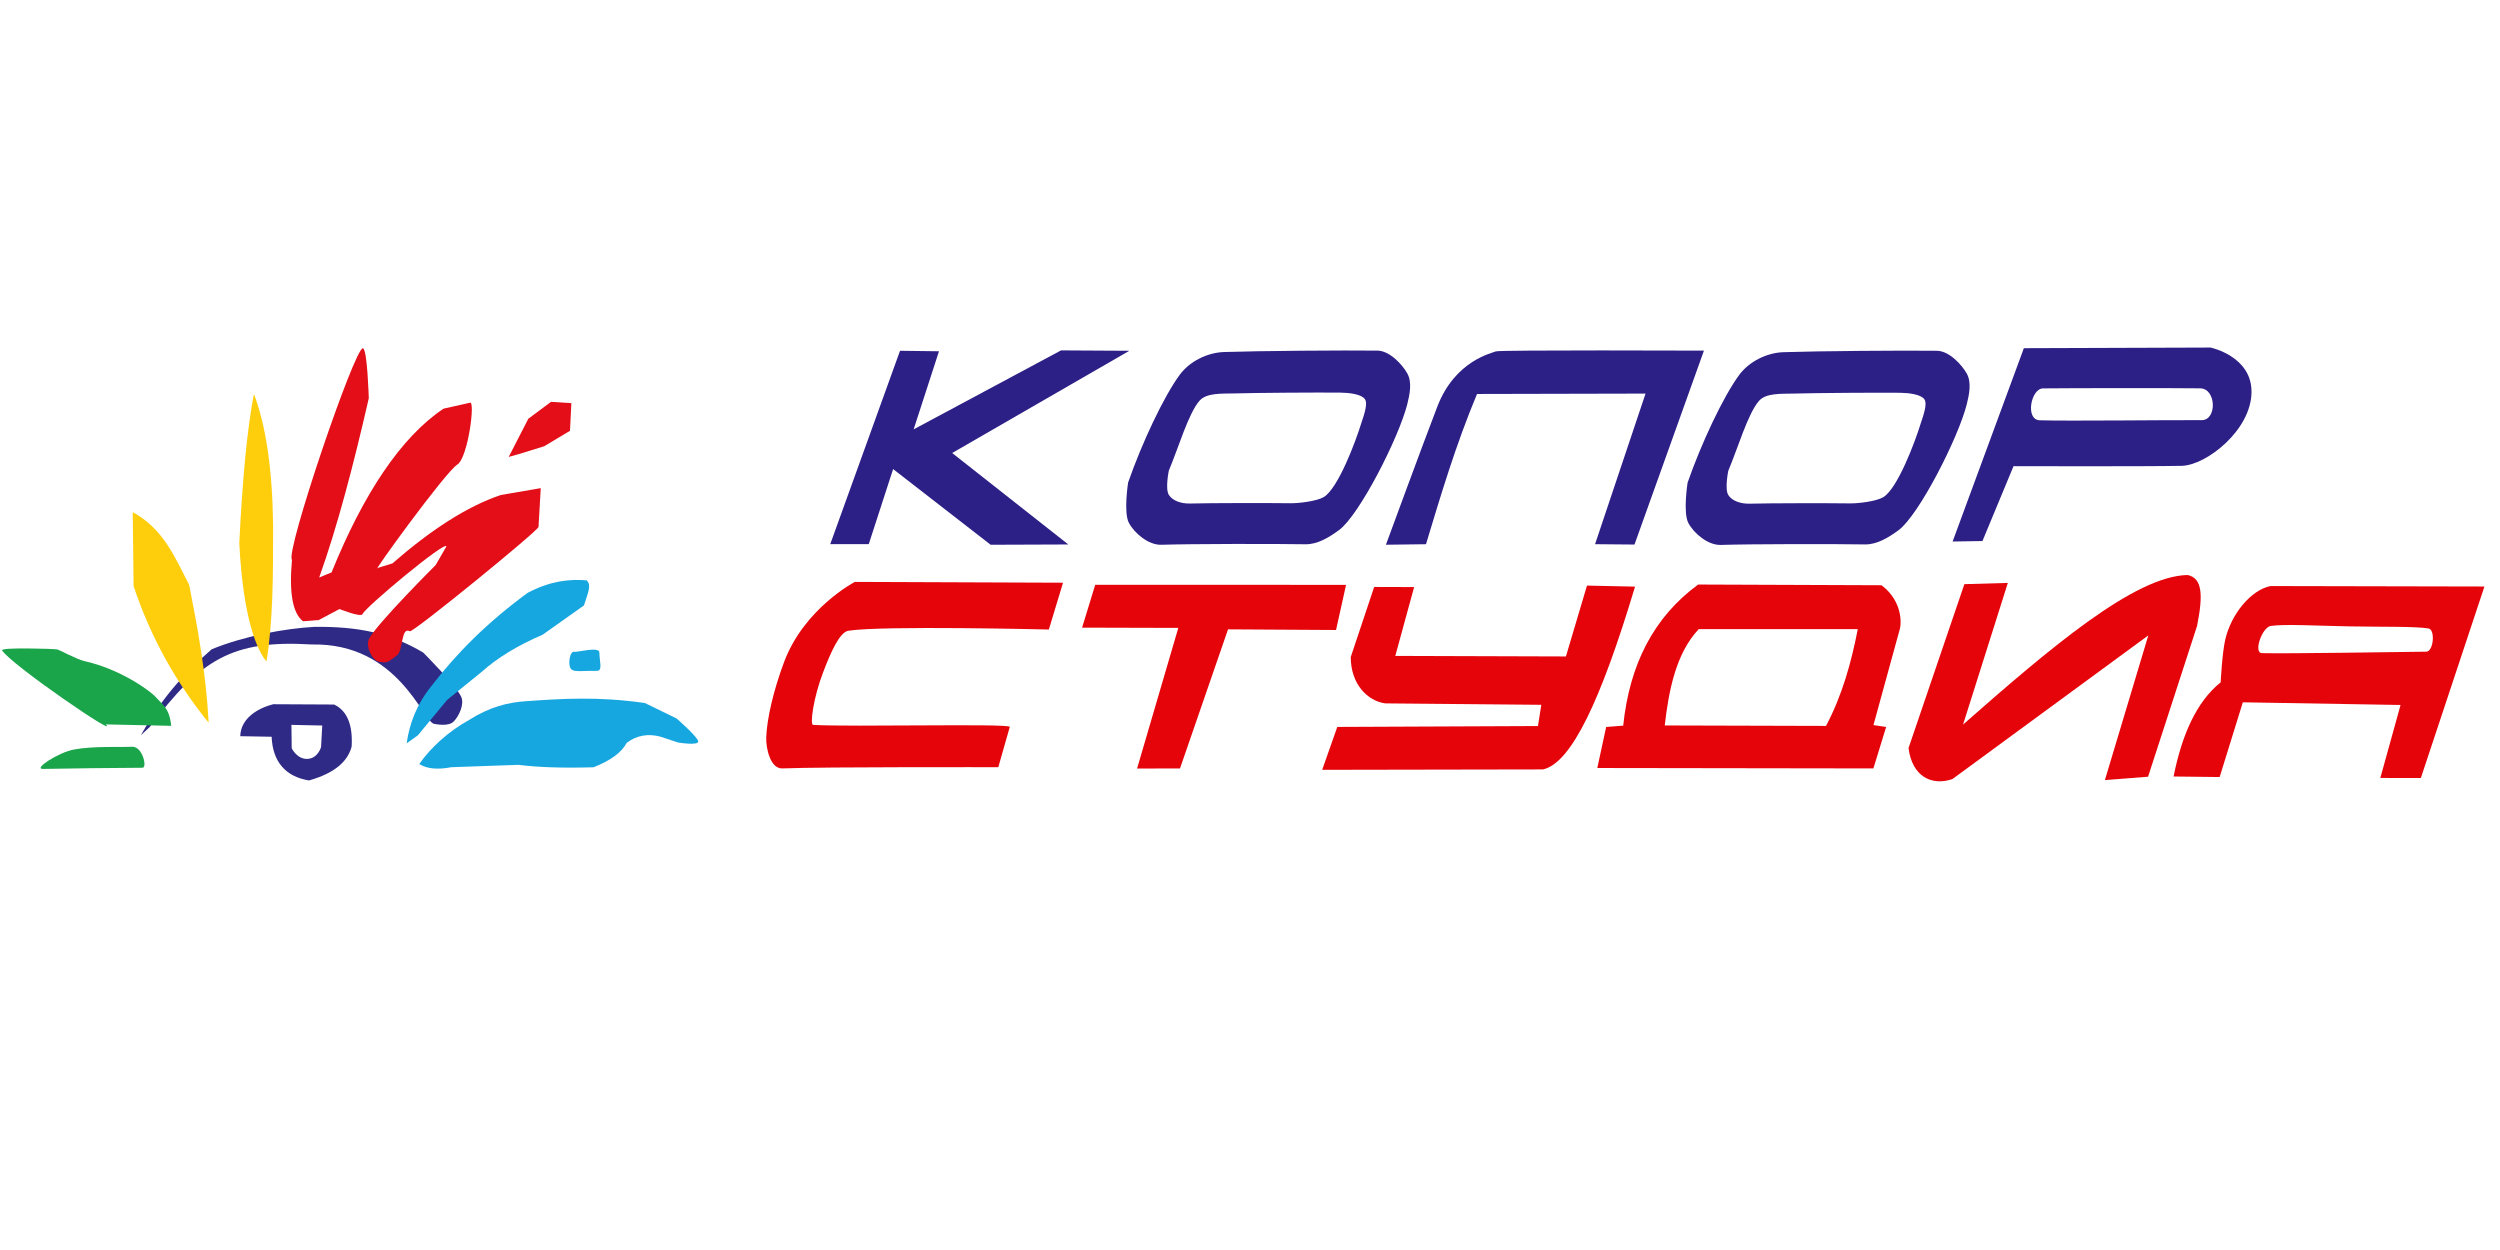
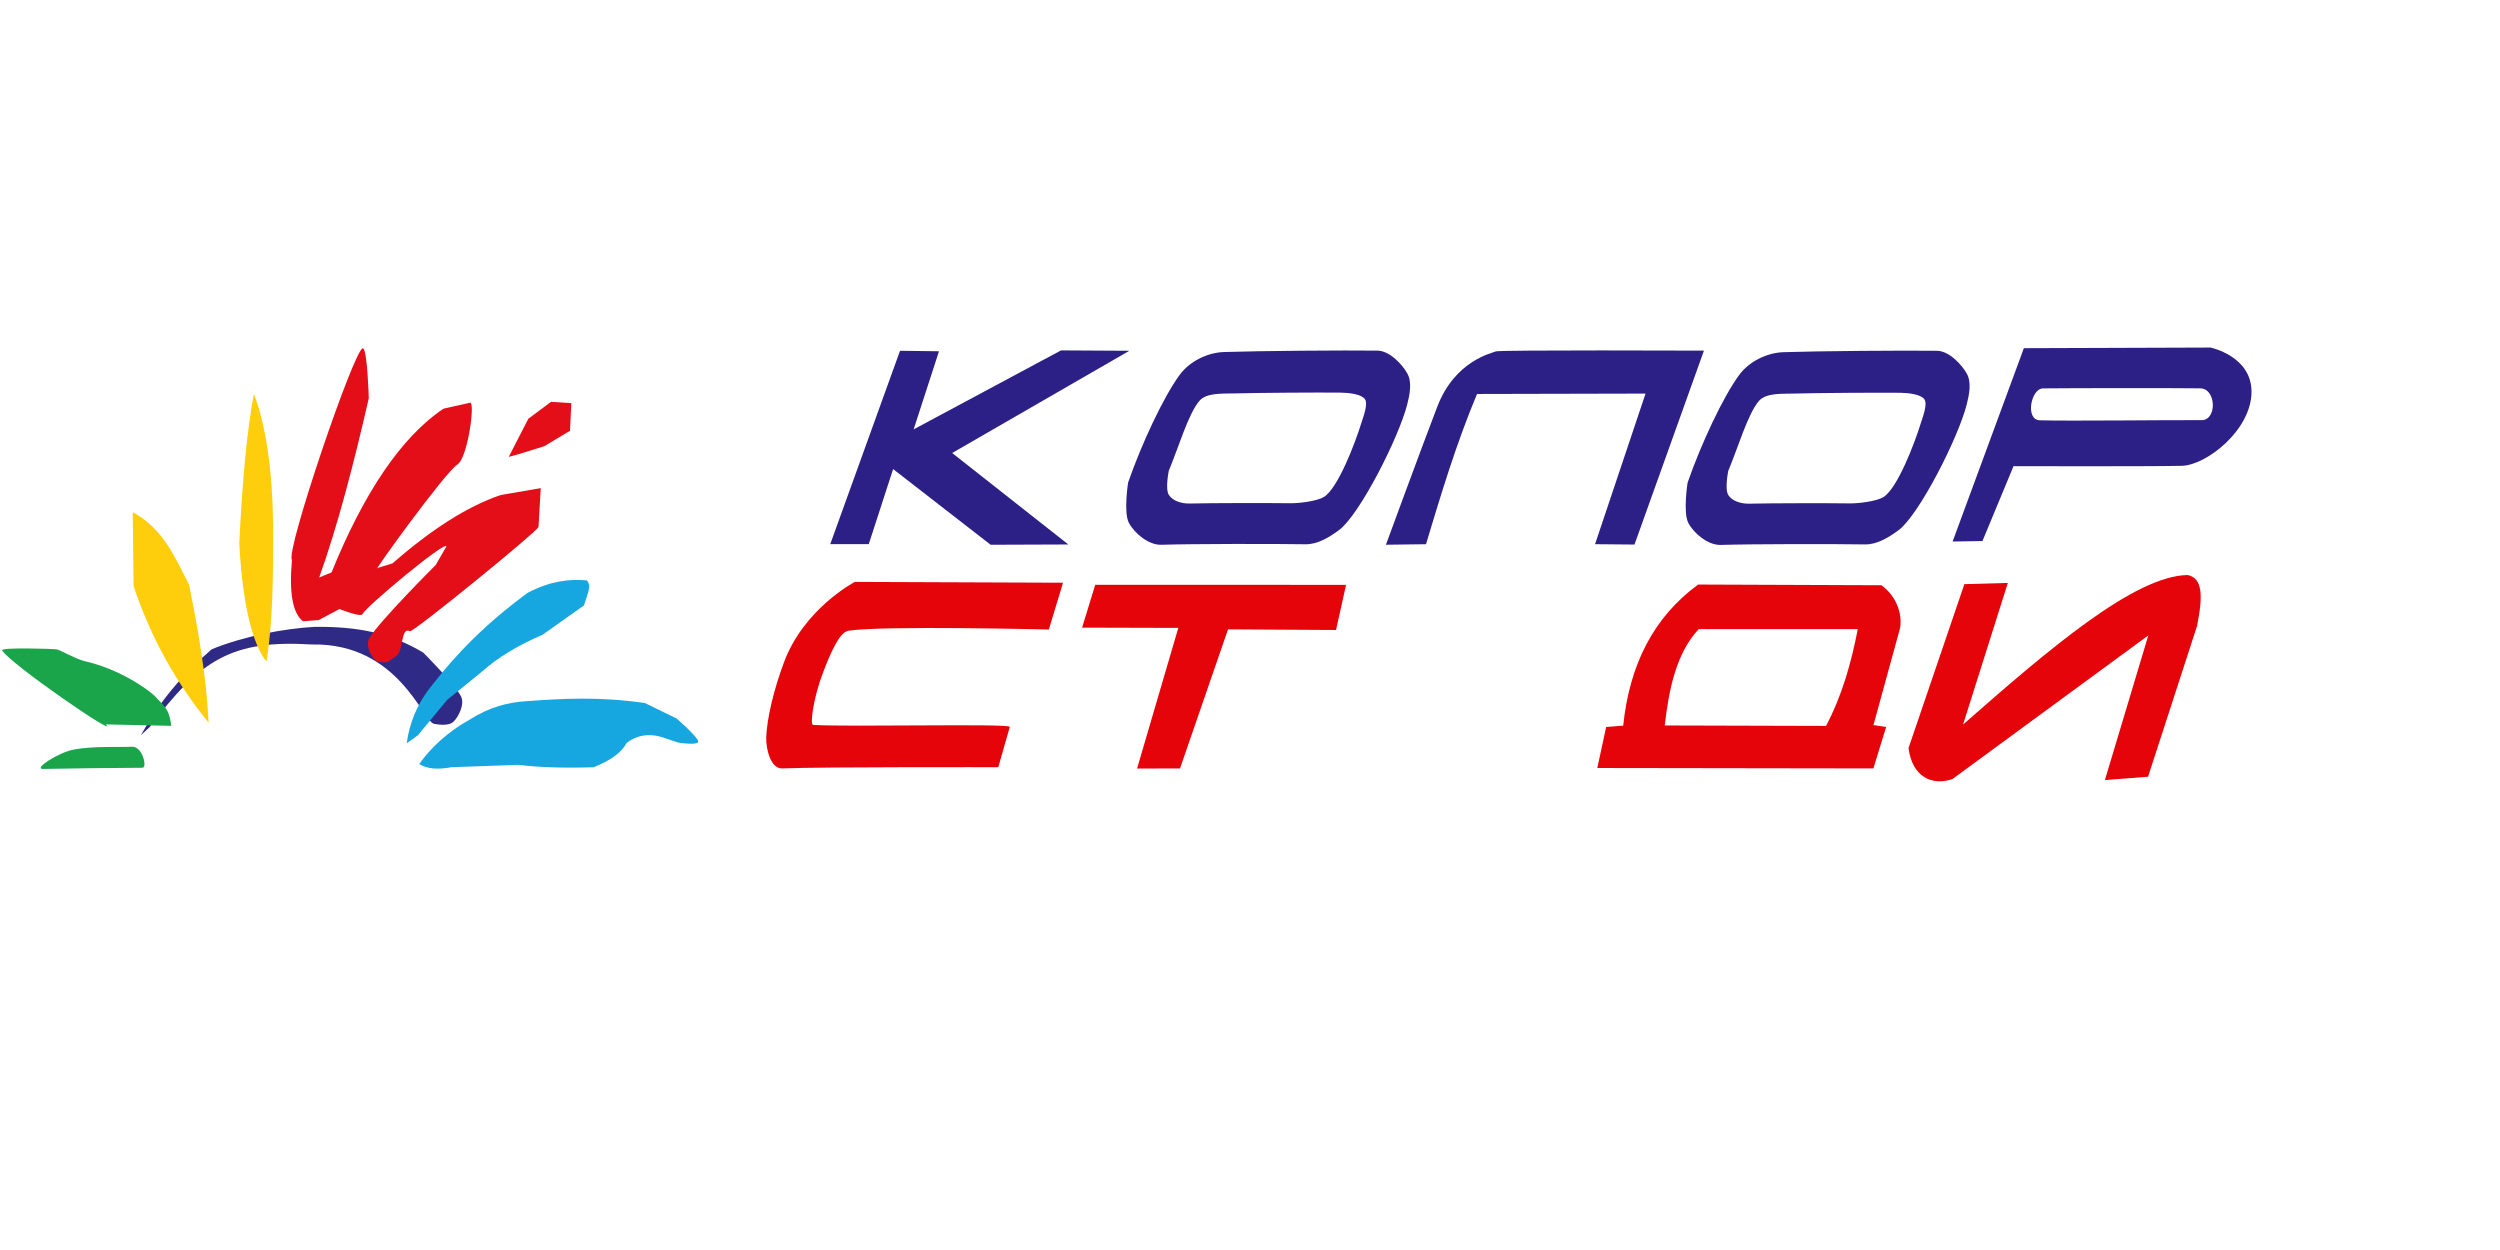
<svg xmlns="http://www.w3.org/2000/svg" width="100%" height="100%" viewBox="0 0 1600 800" xml:space="preserve" style="fill-rule:evenodd;clip-rule:evenodd;stroke-linecap:round;stroke-linejoin:round;stroke-miterlimit:1.5;">
  <g transform="matrix(8.24,0,0,8.931,-4034.77,-2804.89)">
    <path d="M597.301,353.098C597.301,353.098 600.107,346.043 601.293,343.2C602.682,339.869 605.569,339.365 605.833,339.244C606.08,339.131 622.002,339.188 622.002,339.188L616.607,353.085L613.544,353.059L617.466,342.267L604.377,342.295C602.725,345.933 601.538,349.625 600.413,353.061L597.301,353.098Z" style="fill:rgb(44,32,135);stroke:rgb(44,32,135);stroke-opacity:0;stroke-width:0.12px;" />
  </g>
  <g transform="matrix(8.24,0,0,8.931,-4034.77,-2804.89)">
    <path d="M559.561,339.199L554.142,353.056L557.134,353.053L559.025,347.676L566.599,353.1L572.632,353.079L563.611,346.525L577.373,339.199L572.067,339.171L560.619,344.831L562.587,339.234L559.561,339.199Z" style="fill:rgb(44,32,135);stroke:rgb(44,32,135);stroke-opacity:0;stroke-width:0.12px;" />
  </g>
  <g transform="matrix(8.24,0,0,8.931,-4072.4,-2634.82)">
    <path d="M589.288,320.246C591.923,320.163 598.762,320.113 601.214,320.145C602.161,320.157 603.147,321.146 603.532,321.786C603.91,322.415 603.719,323.279 603.526,323.986C602.873,326.377 599.81,331.93 598.226,333.005C597.454,333.529 596.551,334.038 595.618,334.022C593.238,333.983 586.688,333.991 584.418,334.058C583.431,334.087 582.334,333.233 581.905,332.49C581.476,331.746 581.844,329.598 581.844,329.598C582.894,326.806 584.603,323.448 585.843,321.889C586.635,320.894 588.016,320.286 589.288,320.246ZM590.052,323.213C591.884,323.166 596.64,323.137 598.345,323.155C599.004,323.162 599.973,323.263 600.24,323.628C600.503,323.987 600.087,324.945 599.953,325.349C599.499,326.715 598.145,330.022 597.044,330.636C596.507,330.936 595.102,331.091 594.454,331.082C592.799,331.06 588.244,331.064 586.665,331.102C585.979,331.119 585.308,330.914 585.01,330.489C584.711,330.064 585.005,328.748 585.005,328.748C585.736,327.153 586.538,324.616 587.4,323.726C587.951,323.157 589.167,323.236 590.052,323.213Z" style="fill:rgb(44,32,135);stroke:rgb(44,32,135);stroke-opacity:0;stroke-width:0.12px;" />
  </g>
  <g transform="matrix(8.24,0,0,8.931,-3714.34,-2634.72)">
    <path d="M589.288,320.246C591.923,320.163 598.762,320.113 601.214,320.145C602.161,320.157 603.147,321.146 603.532,321.786C603.91,322.415 603.719,323.279 603.526,323.986C602.873,326.377 599.81,331.93 598.226,333.005C597.454,333.529 596.551,334.038 595.618,334.022C593.238,333.983 586.688,333.991 584.418,334.058C583.431,334.087 582.334,333.233 581.905,332.49C581.476,331.746 581.844,329.598 581.844,329.598C582.894,326.806 584.603,323.448 585.843,321.889C586.635,320.894 588.016,320.286 589.288,320.246ZM590.052,323.213C591.884,323.166 596.64,323.137 598.345,323.155C599.004,323.162 599.973,323.263 600.24,323.628C600.503,323.987 600.087,324.945 599.953,325.349C599.499,326.715 598.145,330.022 597.044,330.636C596.507,330.936 595.102,331.091 594.454,331.082C592.799,331.06 588.244,331.064 586.665,331.102C585.979,331.119 585.308,330.914 585.01,330.489C584.711,330.064 585.005,328.748 585.005,328.748C585.736,327.153 586.538,324.616 587.4,323.726C587.951,323.157 589.167,323.236 590.052,323.213Z" style="fill:rgb(44,32,135);stroke:rgb(44,32,135);stroke-opacity:0;stroke-width:0.12px;" />
  </g>
  <g transform="matrix(8.24,0,0,8.931,-4049.66,-2675.84)">
    <path d="M643.123,338.418L648.657,324.564L663.154,324.518C663.154,324.518 666.345,325.127 666.339,327.693C666.333,330.422 662.838,332.956 660.916,332.994C658.146,333.048 647.854,333.018 647.854,333.018L645.44,338.384L643.123,338.418ZM650.145,327.445C652.308,327.423 660.19,327.414 662.353,327.441C663.616,327.457 663.667,329.732 662.462,329.721C660.316,329.702 652.028,329.794 649.885,329.73C648.744,329.695 649.201,327.455 650.145,327.445Z" style="fill:rgb(44,32,135);stroke:rgb(44,32,135);stroke-opacity:0;stroke-width:0.12px;" />
  </g>
  <g transform="matrix(8.24,0,0,8.931,-4034.77,-2804.89)">
    <path d="M571.12,359.175L572.222,355.82L556.051,355.761C556.051,355.761 552.118,357.652 550.556,361.504C549.724,363.555 549.224,365.577 549.17,366.891C549.137,367.719 549.509,369.159 550.413,369.127C553.826,369.009 567.194,369.041 567.194,369.041L568.089,366.146C567.864,365.897 555.778,366.167 552.806,366.009C552.559,365.995 552.814,364.086 553.616,362.173C554.151,360.895 554.849,359.357 555.558,359.259C558.277,358.88 571.12,359.175 571.12,359.175Z" style="fill:rgb(230,4,11);stroke:rgb(44,32,135);stroke-opacity:0;stroke-width:0.12px;" />
  </g>
  <g transform="matrix(8.24,0,0,8.931,-4034.77,-2804.89)">
    <path d="M573.702,359.039L574.721,355.971L594.205,355.972L593.427,359.208L585.038,359.162L581.307,369.13L577.973,369.136L581.175,359.058L573.702,359.039Z" style="fill:rgb(230,4,11);stroke:rgb(44,32,135);stroke-opacity:0;stroke-width:0.12px;" />
  </g>
  <g transform="matrix(8.24,0,0,8.931,-4034.77,-2804.89)">
-     <path d="M599.493,356.132L596.388,356.124L594.569,361.146C594.575,363.126 595.902,364.297 597.245,364.467L609.369,364.569L609.11,366.091L593.523,366.154L592.35,369.228L609.504,369.199C611.712,368.74 614.006,364.22 616.651,356.1L612.917,356.026L611.281,361.104L598.033,361.065C598.008,361.125 599.489,356.148 599.493,356.132Z" style="fill:rgb(230,4,11);stroke:rgb(44,32,135);stroke-opacity:0;stroke-width:0.12px;" />
-   </g>
+     </g>
  <g transform="matrix(8.24,0,0,8.931,-4034.77,-2804.89)">
    <path d="M642.229,355.923L637.891,367.67C638.181,369.74 639.715,370.39 641.297,369.893L656.516,359.595L653.143,369.964L656.497,369.723L660.305,358.91C660.774,356.713 660.729,355.5 659.573,355.268C655.451,355.331 648.852,360.527 642.128,365.983L645.605,355.834L642.229,355.923Z" style="fill:rgb(230,4,11);stroke:rgb(44,32,135);stroke-opacity:0;stroke-width:0.12px;" />
  </g>
  <g transform="matrix(8.24,0,0,8.931,-4034.77,-2804.89)">
-     <path d="M658.478,369.707C659.121,366.748 660.236,364.369 662.136,362.956C662.136,362.956 662.252,360.843 662.493,359.887C662.956,358.057 664.494,356.338 666.001,356.059L682.623,356.092L677.684,369.815L674.536,369.811L676.107,364.581L663.857,364.39L662.057,369.745L658.478,369.707ZM666.03,358.917C665.348,359.01 664.655,360.851 665.344,360.867C667.382,360.913 675.979,360.781 678.107,360.762C678.665,360.757 678.826,359.181 678.274,359.097C677.264,358.943 674.677,358.992 672.127,358.949C669.597,358.906 667.104,358.77 666.03,358.917Z" style="fill:rgb(230,4,11);stroke:rgb(44,32,135);stroke-opacity:0;stroke-width:0.12px;" />
-   </g>
+     </g>
  <g transform="matrix(8.24,0,0,8.931,-4034.77,-2804.89)">
    <path d="M621.553,355.95L635.791,356.001C637.04,356.857 637.407,358.133 637.237,359.067L635.168,366.022L636.153,366.157L635.163,369.128L613.719,369.098L614.407,366.158L615.73,366.062C616.223,361.698 618.081,358.296 621.553,355.95ZM621.597,359.148C619.83,360.867 619.265,363.553 618.957,366.049L631.483,366.082C632.74,363.89 633.444,361.545 633.95,359.145L621.597,359.148Z" style="fill:rgb(230,4,11);stroke:rgb(44,32,135);stroke-opacity:0;stroke-width:0.12px;" />
  </g>
  <g transform="matrix(8.24,0,0,8.931,-4034.77,-2804.89)">
    <path d="M524.887,365.772C524.483,366.138 523.565,365.962 523.378,365.935C522.518,365.812 520.63,360.123 513.88,360.246C507.693,359.902 505.254,361.291 501.273,366.174L500.591,366.754C502.08,364.308 503.727,362.492 506.097,360.589C508.635,359.634 511.777,359.1 514.095,358.982C517.456,358.956 519.937,359.402 522.53,360.828C522.53,360.828 525.093,363.195 525.482,364.003C525.74,364.539 525.291,365.407 524.887,365.772Z" style="fill:rgb(47,42,133);stroke:rgb(44,32,135);stroke-opacity:0;stroke-width:0.12px;" />
  </g>
  <g transform="matrix(8.24,0,0,8.931,-4034.77,-2804.89)">
-     <path d="M510.755,366.858C510.83,368.626 511.819,369.718 513.657,369.99C515.601,369.483 516.661,368.657 516.969,367.561C517.066,366.017 516.629,364.996 515.606,364.549L510.879,364.527C509.727,364.798 508.351,365.511 508.317,366.818L510.755,366.858ZM512.291,366.006L512.314,367.685C512.314,367.685 512.744,368.51 513.582,368.443C514.361,368.38 514.593,367.6 514.593,367.6L514.686,366.054L512.291,366.006Z" style="fill:rgb(47,42,133);stroke:rgb(44,32,135);stroke-opacity:0;stroke-width:0.12px;" />
-   </g>
+     </g>
  <g transform="matrix(8.24,0,0,8.931,-4034.77,-2804.89)">
-     <path d="M500.726,369.08C496.06,369.11 497.402,369.105 492.999,369.165C492.199,369.176 494.192,367.986 495.381,367.776C496.902,367.508 499.1,367.62 499.899,367.574C500.734,367.527 501.109,369.078 500.726,369.08Z" style="fill:rgb(27,165,75);stroke:rgb(44,32,135);stroke-opacity:0;stroke-width:0.12px;" />
+     <path d="M500.726,369.08C496.06,369.11 497.402,369.105 492.999,369.165C492.199,369.176 494.192,367.986 495.381,367.776C496.902,367.508 499.1,367.62 499.899,367.574C500.734,367.527 501.109,369.078 500.726,369.08" style="fill:rgb(27,165,75);stroke:rgb(44,32,135);stroke-opacity:0;stroke-width:0.12px;" />
  </g>
  <g transform="matrix(8.24,0,0,8.931,-4034.77,-2804.89)">
    <path d="M502.957,366.076L497.875,365.973C499.001,367.047 490.467,361.66 489.817,360.666C489.667,360.438 493.889,360.553 494.098,360.601C494.355,360.659 495.582,361.306 496.238,361.442C498.943,362.003 501.282,363.519 501.779,364.04C502.294,364.58 502.807,364.785 502.957,366.076Z" style="fill:rgb(27,165,75);stroke:rgb(44,32,135);stroke-opacity:0;stroke-width:0.12px;" />
  </g>
  <g transform="matrix(8.24,0,0,8.931,-4034.77,-2804.89)">
    <path d="M499.966,350.764L500.032,356.063C501.395,359.836 503.395,363.049 505.862,365.852C505.664,362.327 505.006,359.037 504.349,355.971C503.27,354.064 502.385,351.978 499.966,350.764Z" style="fill:rgb(254,206,12);stroke:rgb(44,32,135);stroke-opacity:0;stroke-width:0.12px;" />
  </g>
  <g transform="matrix(8.24,0,0,8.931,-4034.77,-2804.89)">
    <path d="M509.38,342.291C508.856,344.764 508.486,348.39 508.242,352.973C508.543,358.542 509.681,360.729 510.353,361.467C510.859,358.61 510.874,355.427 510.869,351.701C510.812,347.589 510.289,344.512 509.38,342.291Z" style="fill:rgb(254,206,12);stroke:rgb(44,32,135);stroke-opacity:0;stroke-width:0.12px;" />
  </g>
  <g transform="matrix(8.24,0,0,8.931,-4034.77,-2804.89)">
    <path d="M513.194,358.582C512.401,358.026 512.098,356.588 512.334,354.18C511.784,353.687 517.215,338.923 517.844,339.02C518.191,339.074 518.3,342.603 518.3,342.603C517.125,347.339 515.876,351.762 514.449,355.446L515.409,355.081C517.855,349.506 520.782,345.391 524.109,343.346L526.143,342.926C526.605,342.671 526.006,346.883 525.177,347.354C524.247,347.884 518.267,355.506 519.02,354.753L520.136,354.436C523.096,352.055 525.914,350.356 528.551,349.535L531.657,349.043L531.483,351.822C531.518,352.049 521.725,359.419 521.489,359.299C520.79,358.944 520.993,360.677 520.487,361.027C519.75,361.538 519.744,361.596 519.074,361.48C518.605,361.399 517.972,360.375 518.35,359.783C519.127,358.57 523.496,354.552 523.496,354.552L524.331,353.216C524.253,352.789 518.012,357.589 517.814,358.068C517.706,358.329 516.023,357.706 516.023,357.706L514.419,358.493L513.194,358.582Z" style="fill:rgb(228,14,24);stroke:rgb(44,32,135);stroke-opacity:0;stroke-width:0.12px;" />
  </g>
  <g transform="matrix(8.24,0,0,8.931,-4034.77,-2804.89)">
    <path d="M529.168,346.805L530.691,344.07L532.448,342.861L534.034,342.951L533.928,344.934L531.915,346.044L529.959,346.601L529.168,346.805Z" style="fill:rgb(228,14,24);stroke:rgb(44,32,135);stroke-opacity:0;stroke-width:0.12px;" />
  </g>
  <g transform="matrix(8.24,0,0,8.931,-4034.77,-2804.89)">
    <path d="M521.243,367.331C521.456,365.944 521.99,364.573 523.155,363.234C525.087,360.912 527.491,358.668 530.639,356.546C532.374,355.701 533.851,355.544 535.229,355.651C535.597,356.011 535.366,356.434 535.011,357.448L531.803,359.545C529.852,360.322 528.284,361.201 527.1,362.183L524.376,364.226L522.116,366.752L521.243,367.331Z" style="fill:rgb(22,167,224);stroke:rgb(44,32,135);stroke-opacity:0;stroke-width:0.12px;" />
  </g>
  <g transform="matrix(8.24,0,0,8.931,-4034.77,-2804.89)">
    <path d="M522.222,368.81C523.081,367.667 524.484,366.467 526.108,365.647C527.701,364.706 529.151,364.387 530.547,364.308C533.32,364.128 536.11,363.96 539.746,364.441L542.207,365.55C542.207,365.55 543.838,366.855 543.887,367.186C543.935,367.518 542.317,367.27 542.317,367.27L540.94,366.849C540.002,366.621 539.129,366.745 538.334,367.294C537.94,367.983 537.078,368.567 535.75,369.046C533.255,369.113 531.376,369.04 529.919,368.871L524.707,369.041C523.711,369.22 522.812,369.174 522.222,368.81Z" style="fill:rgb(22,167,224);stroke:rgb(44,32,135);stroke-opacity:0;stroke-width:0.12px;" />
  </g>
  <g transform="matrix(8.24,0,0,8.931,-4034.77,-2804.89)">
-     <path d="M534.044,362.037C533.719,361.786 533.904,360.679 534.265,360.773C534.449,360.821 536.212,360.37 536.211,360.819C536.21,361.435 536.49,362.142 536.025,362.134C535.001,362.116 534.306,362.239 534.044,362.037Z" style="fill:rgb(22,167,224);stroke:rgb(44,32,135);stroke-opacity:0;stroke-width:0.12px;" />
-   </g>
+     </g>
</svg>